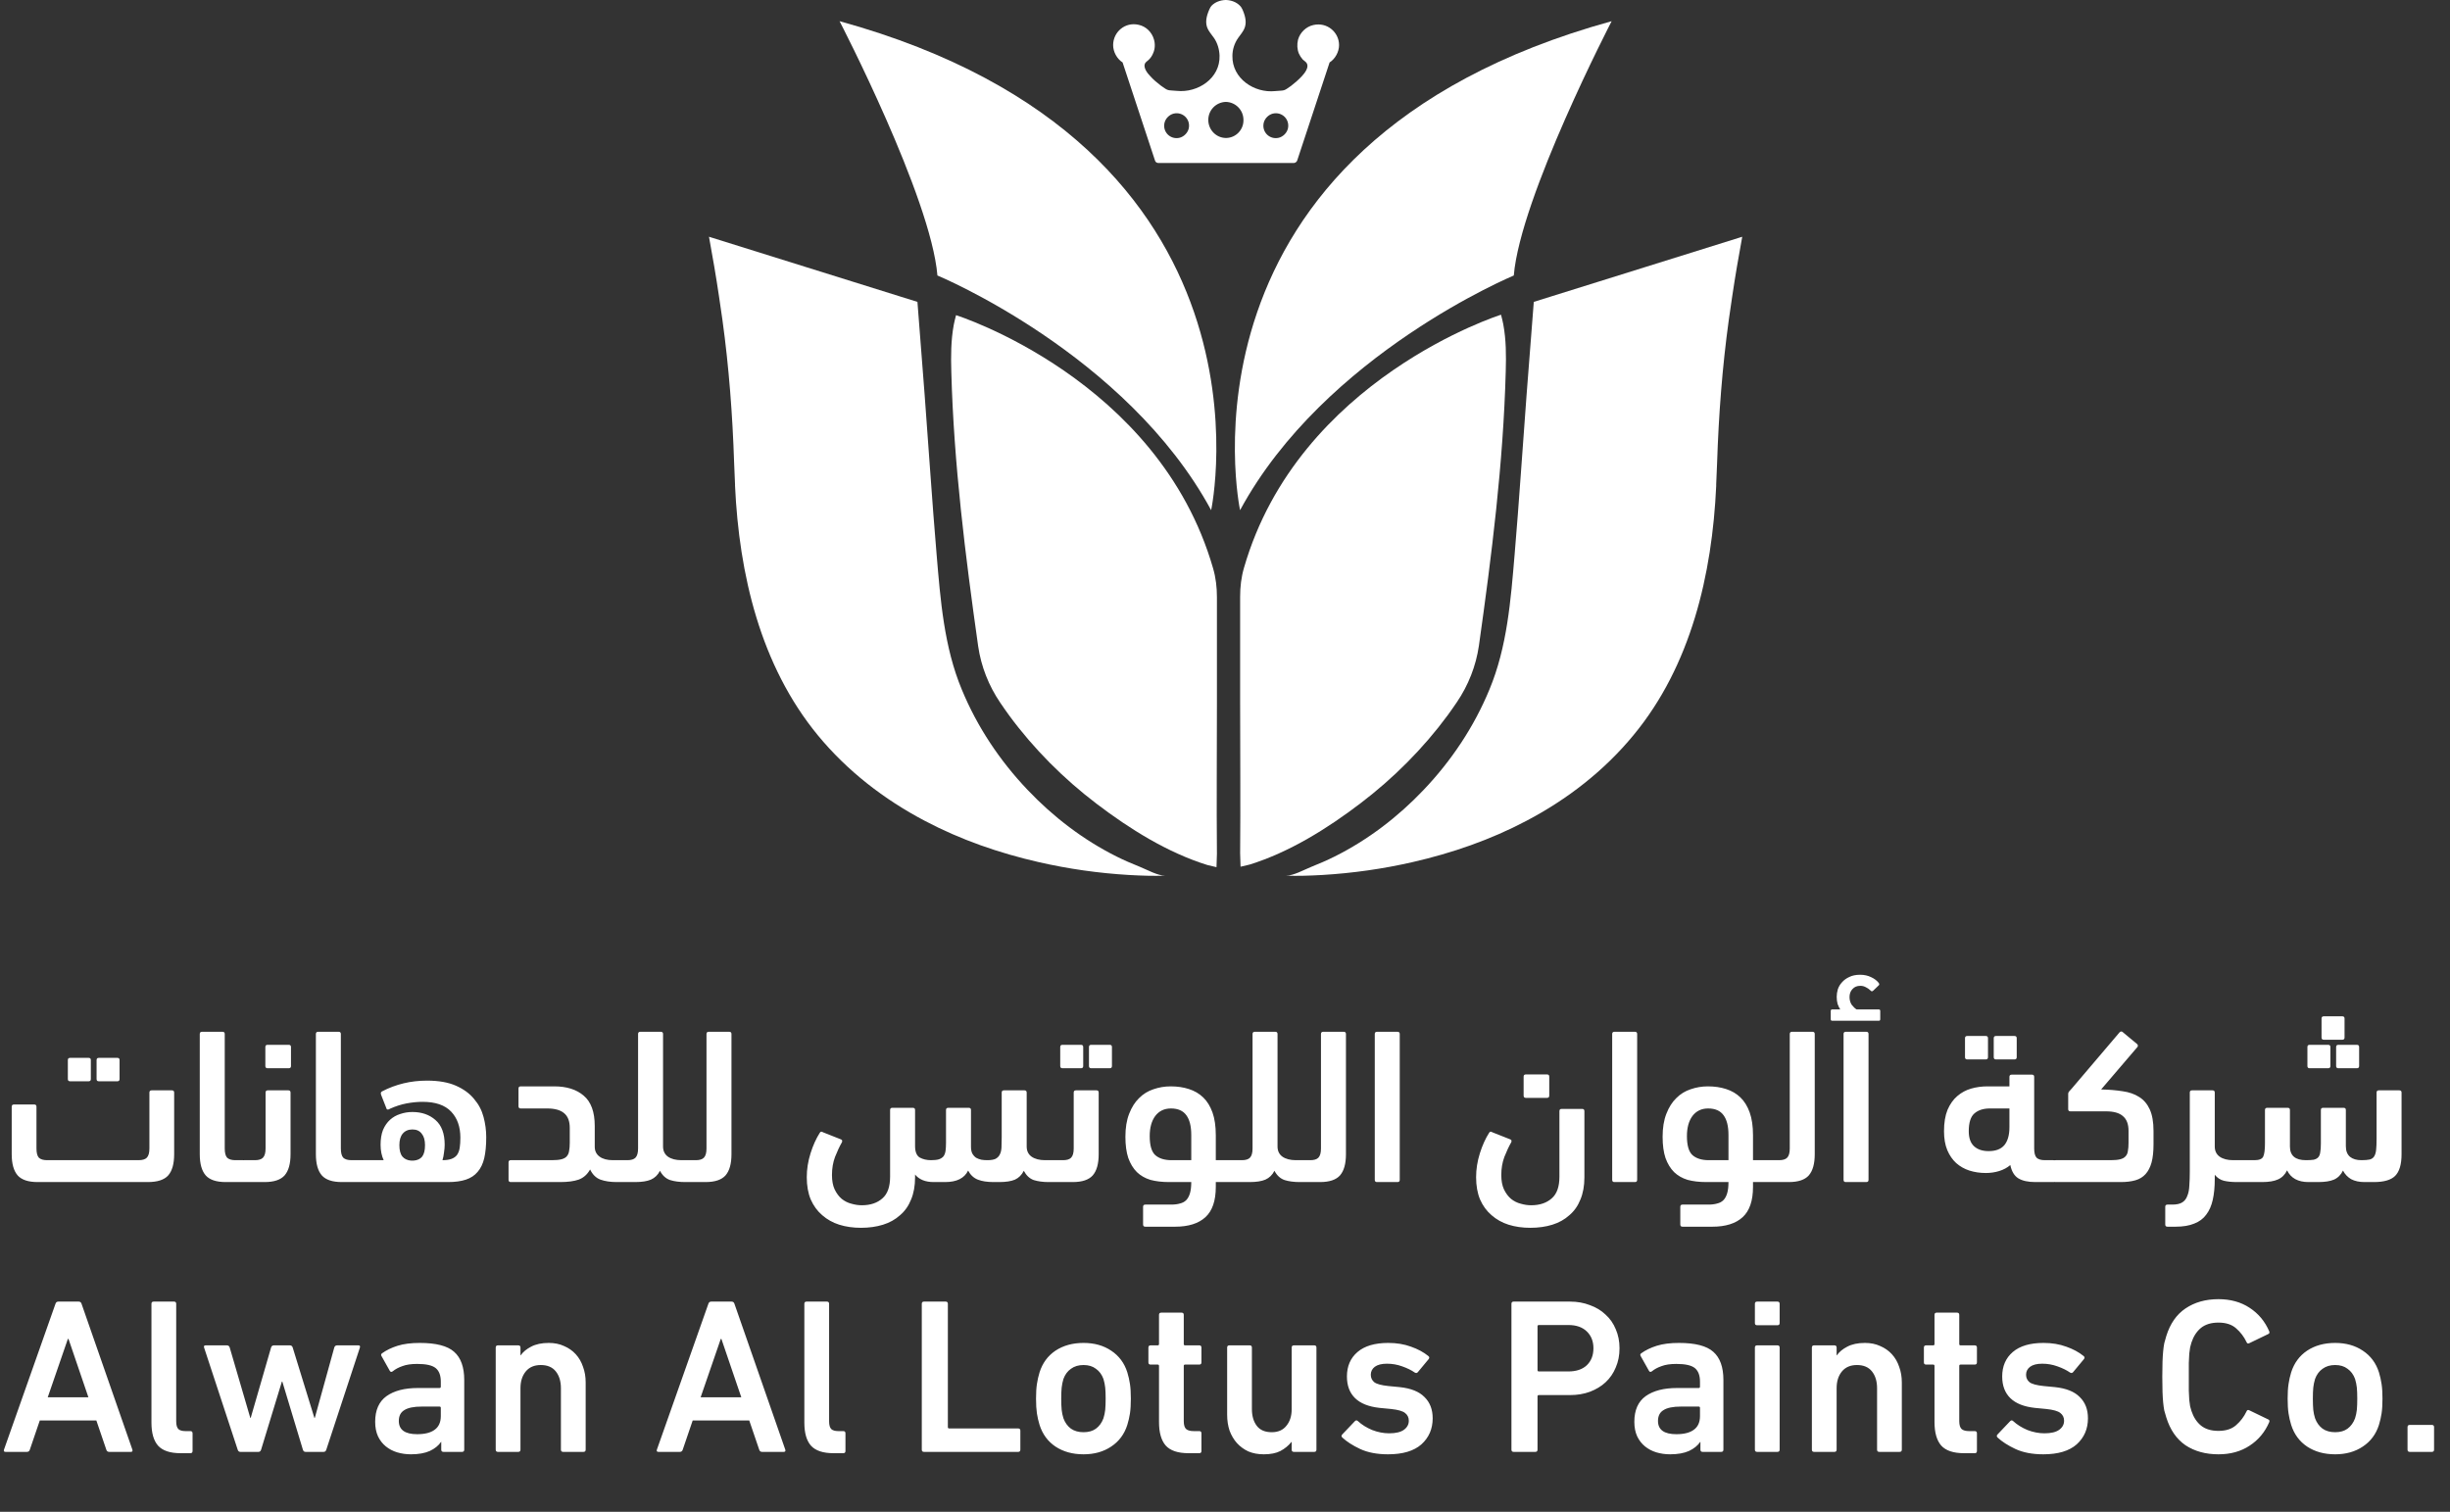
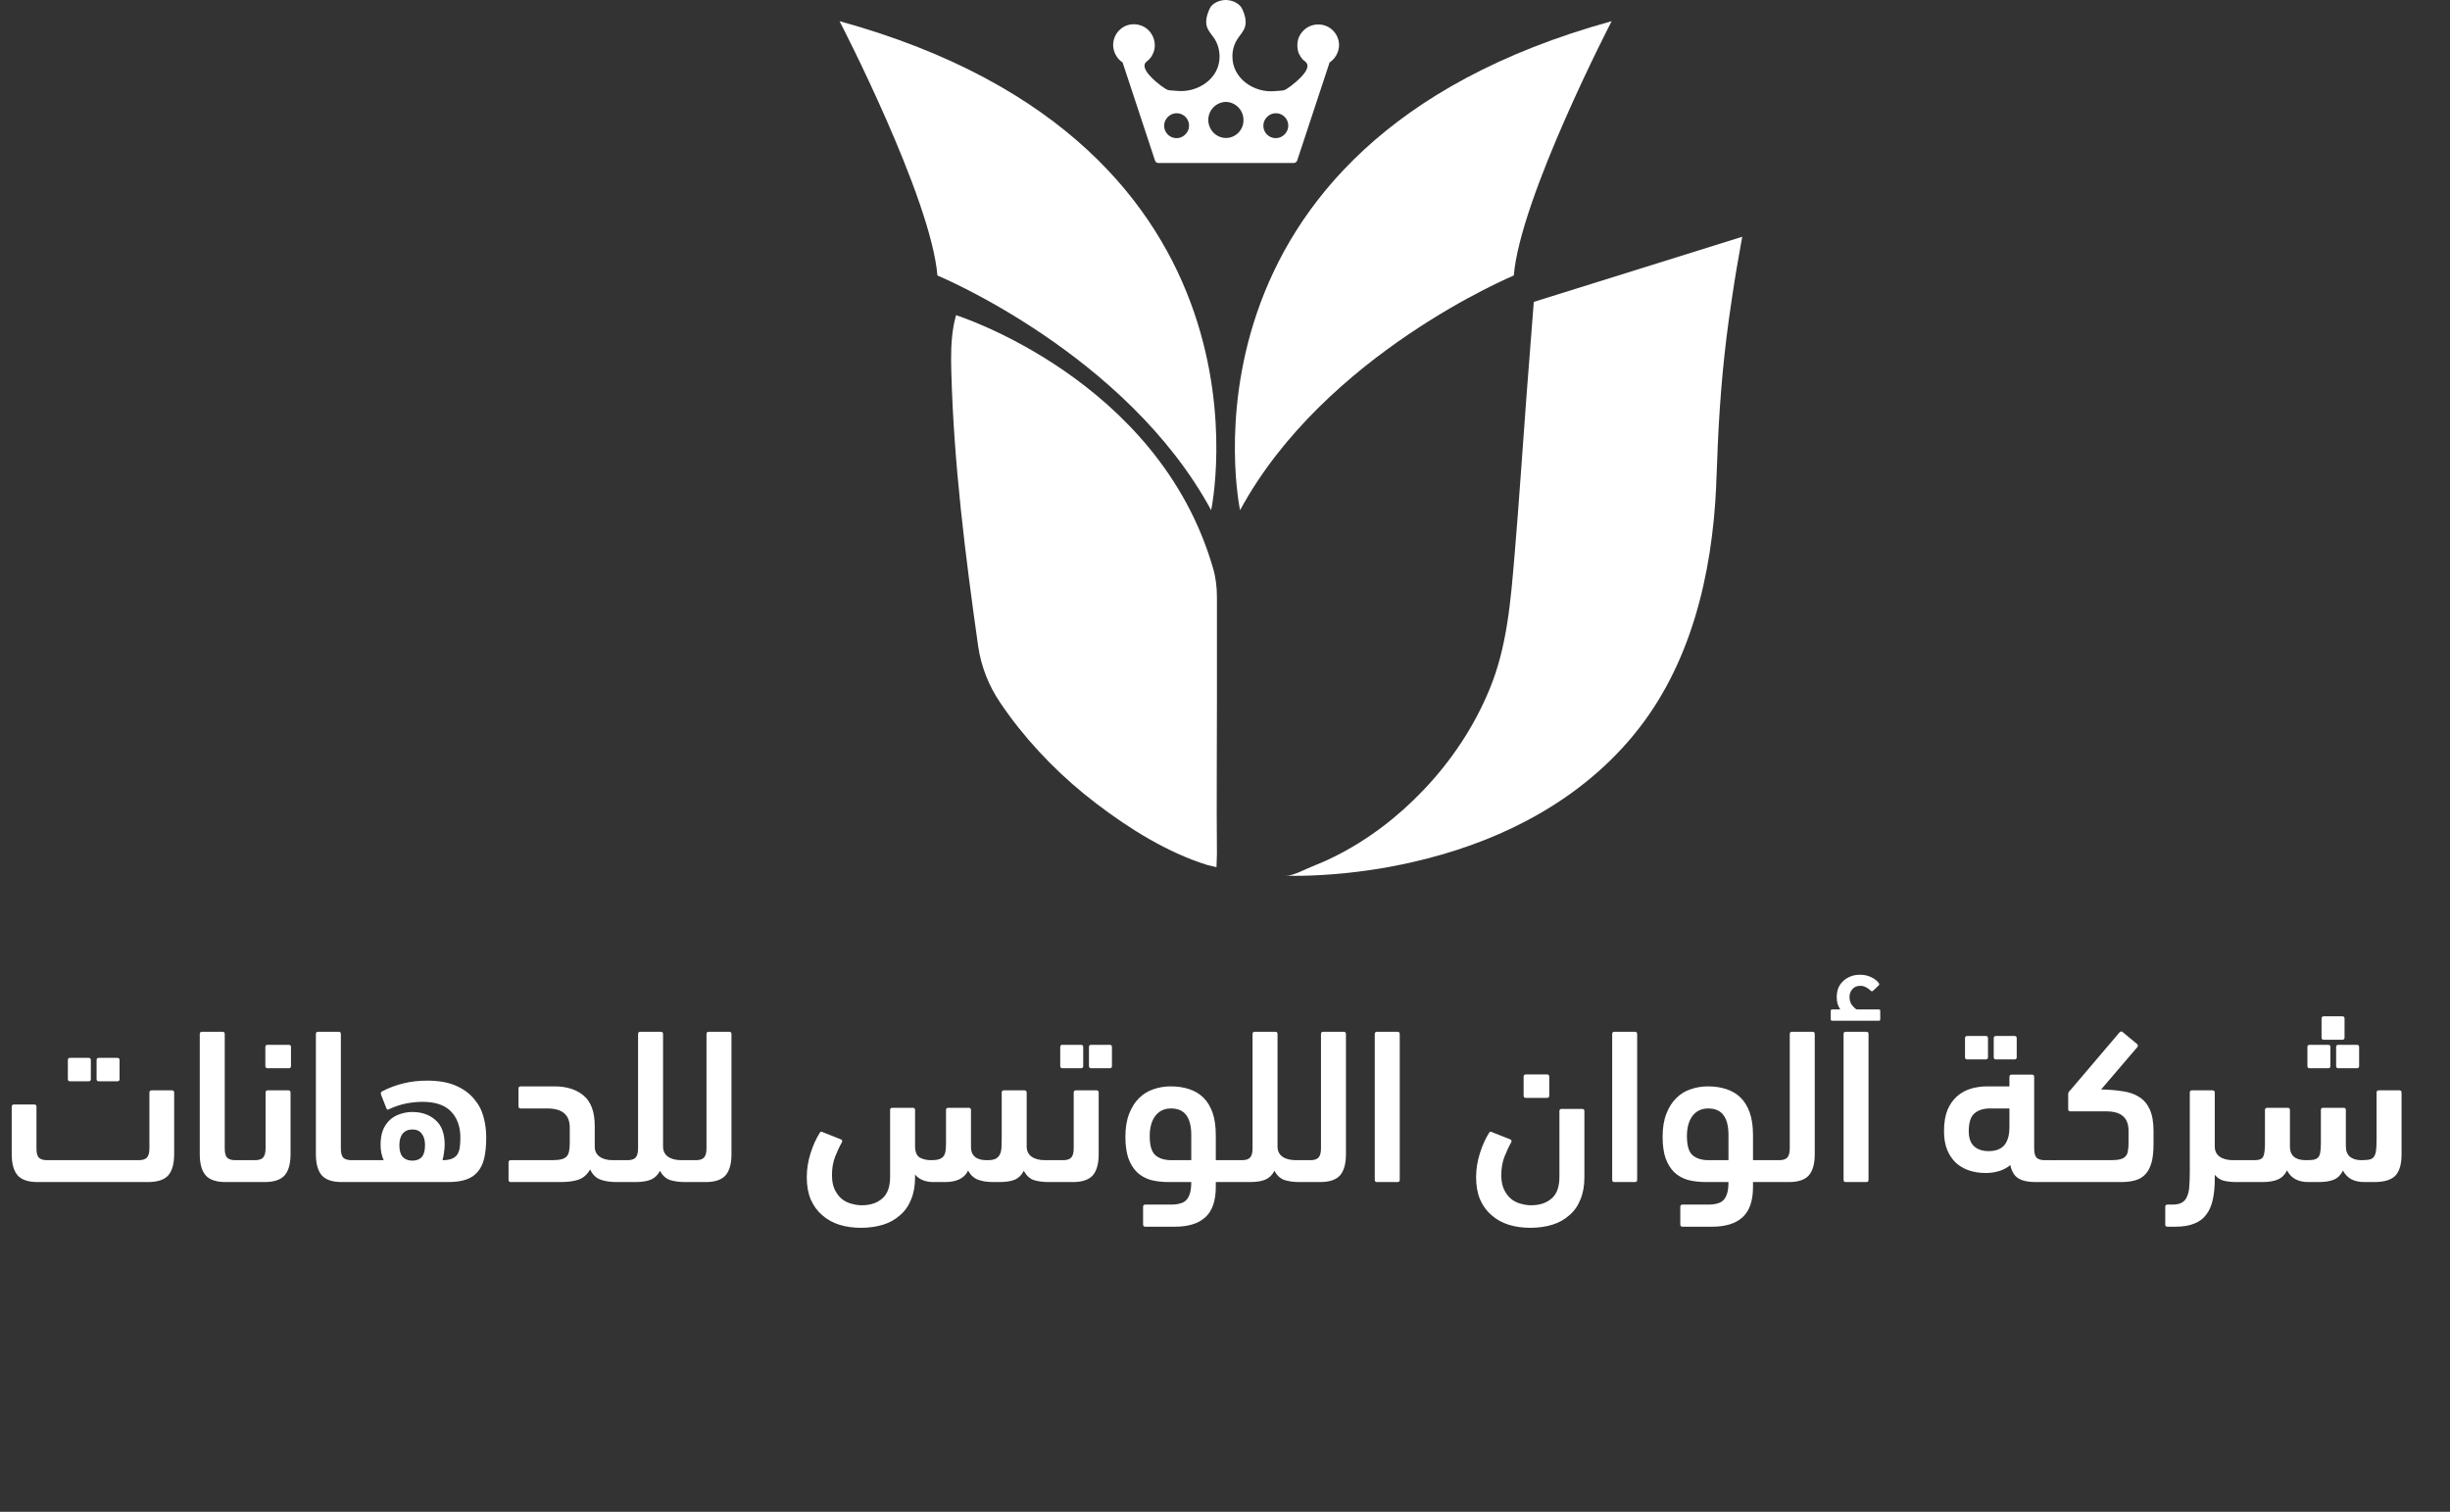
<svg xmlns="http://www.w3.org/2000/svg" width="1144" height="706" viewBox="0 0 1144 706" fill="none">
  <rect x="0" y="0" width="1144" height="706" fill="#333333" stroke="none" />
  <path d="M613.256 11.686C609.887 12.423 607.044 15.161 606.097 18.53C605.57 20.741 605.676 23.057 606.518 25.057C606.939 26.005 607.571 26.952 608.308 27.794C608.939 28.426 609.992 28.953 610.308 29.795C611.15 31.69 609.15 34.217 607.887 35.585C606.307 37.27 604.623 38.744 602.833 40.112C599.148 42.744 599.99 42.113 595.463 42.534C585.672 43.587 575.249 36.638 575.46 26.11C575.46 23.162 576.407 20.214 578.092 17.793C580.303 14.529 583.566 12.213 580.197 4.527C579.882 3.895 579.566 3.264 579.039 2.737C577.355 0.948 574.933 0.105 572.512 0H572.196C569.775 0.105 567.353 0.948 565.669 2.737C565.353 3.053 565.037 3.685 564.721 4.317C561.247 12.107 564.616 14.424 566.827 17.687C568.511 20.109 569.353 23.057 569.459 26.005C569.775 36.638 559.246 43.481 549.455 42.429C544.928 42.008 545.77 42.639 542.085 40.007C540.296 38.639 538.506 37.164 537.032 35.48C535.768 34.217 533.768 31.585 534.61 29.689C535.031 28.847 536.084 28.321 536.611 27.689C537.348 26.952 537.979 26.005 538.401 24.952C539.348 22.951 539.453 20.53 538.822 18.424C537.874 15.055 535.137 12.318 531.662 11.581C525.346 10.107 519.766 14.95 519.766 21.056C519.766 24.215 521.555 27.479 524.187 29.163L539.348 75.066C539.559 75.698 540.19 76.119 540.927 76.119H604.096C604.728 76.119 605.36 75.698 605.676 75.066L620.836 29.163C623.468 27.479 625.258 24.215 625.258 21.056C625.258 15.055 619.678 10.212 613.256 11.686ZM550.824 64.327C546.507 65.38 542.717 61.59 543.77 57.273C544.296 55.273 545.981 53.589 547.981 53.062C552.298 52.009 556.088 55.799 555.035 60.116C554.509 62.116 552.824 63.801 550.824 64.327ZM572.617 64.433H572.301C567.774 64.327 564.195 60.537 564.195 56.01C564.195 51.378 567.879 47.693 572.407 47.587C576.934 47.693 580.619 51.378 580.619 56.01C580.724 60.537 577.144 64.327 572.617 64.433ZM597.148 64.327C592.831 65.38 589.041 61.59 590.094 57.273C590.62 55.273 592.305 53.589 594.305 53.062C598.622 52.009 602.412 55.799 601.359 60.116C600.833 62.116 599.148 63.801 597.148 64.327Z" fill="white" />
  <path d="M579.039 238.247C579.039 238.247 542.506 67.796 752.543 9.891C752.543 9.891 709.904 92.116 706.851 128.649C706.956 128.649 618.625 165.181 579.039 238.247Z" fill="white" />
-   <path d="M580.856 265.194C606.334 176.758 700.878 146.963 700.878 146.963C701.299 148.437 701.615 149.911 701.93 151.385C703.299 158.754 703.299 166.019 703.088 173.494C701.93 216.449 696.561 259.088 690.56 301.517C689.191 310.992 685.612 320.046 680.242 327.942L680.241 327.945C678.873 329.944 677.504 331.944 676.031 333.944C664.555 349.525 650.658 363.422 635.287 375.109C619.81 386.9 602.123 397.955 583.488 403.745L579.266 404.739L579.066 398.481C579.277 374.898 579.066 351.42 579.066 327.837V278.565C579.066 274.038 579.593 269.511 580.856 265.194Z" fill="white" />
  <path d="M566.441 265.409C540.962 176.973 446.419 147.178 446.419 147.178C445.998 148.652 445.682 150.126 445.367 151.6C443.998 158.969 443.998 166.234 444.208 173.709C445.367 216.664 450.736 259.303 456.737 301.732C458.106 311.207 461.685 320.261 467.055 328.157L467.056 328.16C468.424 330.159 469.792 332.159 471.266 334.158C482.742 349.74 496.639 363.637 512.01 375.324C527.486 387.115 545.174 398.17 563.809 403.96L568.031 404.954L568.23 398.696C568.02 375.113 568.23 351.635 568.23 328.052V278.78C568.23 274.253 567.704 269.726 566.441 265.409Z" fill="white" />
  <path d="M801.358 226.146C801.463 222.777 801.674 219.408 801.779 216.145C802.516 193.72 804.201 171.4 807.254 149.291C807.78 145.711 808.307 142.131 808.833 138.447C810.202 129.182 811.781 120.022 813.466 110.863C813.466 110.863 813.466 110.547 813.571 110.547L716.185 140.973C715.027 155.502 713.974 169.926 712.816 184.455C710.921 209.301 709.342 234.148 707.236 258.889C705.446 280.156 703.762 302.16 695.445 322.058C688.285 339.43 677.652 355.327 664.702 368.909C652.805 381.437 638.803 392.176 623.221 399.967C619.642 401.757 615.957 403.336 612.272 404.81C609.113 406.073 603.849 409.021 600.375 408.916C606.06 409.126 611.745 408.916 617.431 408.6C631.644 407.758 645.752 405.757 659.543 402.599C677.968 398.388 695.971 392.176 712.711 383.332C731.767 373.33 749.033 359.96 762.72 343.325C789.567 310.898 799.463 268.259 801.358 226.989C801.358 226.568 801.358 226.357 801.358 226.146Z" fill="white" />
  <path d="M565.532 238.247C565.532 238.247 602.065 67.796 392.027 9.891C392.027 9.891 434.667 92.116 437.72 128.649C437.72 128.649 525.946 165.181 565.532 238.247Z" fill="white" />
-   <path d="M343.213 226.146C343.107 222.777 342.897 219.408 342.792 216.145C342.055 193.72 340.37 171.4 337.317 149.291C336.791 145.711 336.264 142.131 335.738 138.447C334.369 129.182 332.79 120.022 331.105 110.863C331.105 110.863 331.105 110.547 331 110.547L428.386 140.973C429.544 155.502 430.597 169.926 431.755 184.455C433.65 209.301 435.229 234.148 437.335 258.889C439.125 280.156 440.809 302.16 449.126 322.058C456.285 339.43 466.919 355.327 479.869 368.909C491.765 381.437 505.768 392.176 521.35 399.967C524.929 401.757 528.614 403.336 532.299 404.81C535.457 406.073 540.722 409.021 544.196 408.916C538.511 409.126 532.825 408.916 527.14 408.6C512.927 407.758 498.819 405.757 485.027 402.599C466.603 398.388 448.6 392.176 431.86 383.332C412.804 373.33 395.538 359.96 381.851 343.325C355.004 310.688 345.108 268.049 343.213 226.778C343.213 226.568 343.213 226.357 343.213 226.146Z" fill="white" />
  <path d="M64.706 541.783C66.495 541.783 67.768 541.405 68.525 540.648C69.35 539.822 69.763 538.378 69.763 536.314V510.204C69.763 509.516 70.107 509.172 70.795 509.172H80.29C80.978 509.172 81.322 509.516 81.322 510.204V538.997C81.322 543.469 80.393 546.771 78.535 548.904C76.678 550.968 73.513 552 69.041 552H17.544C13.21 552 10.114 550.968 8.256 548.904C6.398 546.771 5.47 543.469 5.47 538.997V516.809C5.47 516.121 5.814 515.777 6.502 515.777H15.996C16.684 515.777 17.028 516.121 17.028 516.809V536.314C17.028 538.378 17.406 539.822 18.163 540.648C18.989 541.405 20.262 541.783 21.982 541.783H64.706ZM46.13 504.941C45.442 504.941 45.098 504.597 45.098 503.909V495.034C45.098 494.346 45.442 494.002 46.13 494.002H54.799C55.487 494.002 55.831 494.346 55.831 495.034V503.909C55.831 504.597 55.487 504.941 54.799 504.941H46.13ZM32.714 504.941C32.026 504.941 31.682 504.597 31.682 503.909V495.034C31.682 494.346 32.026 494.002 32.714 494.002H41.383C42.071 494.002 42.415 494.346 42.415 495.034V503.909C42.415 504.597 42.071 504.941 41.383 504.941H32.714ZM93.279 482.856C93.279 482.168 93.623 481.824 94.311 481.824H103.909C104.597 481.824 104.941 482.168 104.941 482.856V536.314C104.941 538.378 105.319 539.822 106.076 540.648C106.901 541.405 108.174 541.783 109.894 541.783H113.506C114.882 541.783 115.914 542.196 116.602 543.022C117.29 543.778 117.634 545.12 117.634 547.046C117.634 549.179 117.29 550.555 116.602 551.174C115.983 551.725 114.951 552 113.506 552H105.354C101.019 552 97.923 550.968 96.066 548.904C94.208 546.771 93.279 543.469 93.279 538.997V482.856ZM124.935 498.852C124.247 498.852 123.903 498.508 123.903 497.82V488.945C123.903 488.257 124.247 487.913 124.935 487.913H134.842C135.53 487.913 135.874 488.257 135.874 488.945V497.82C135.874 498.508 135.53 498.852 134.842 498.852H124.935ZM113.996 552C112.62 552 111.588 551.759 110.9 551.278C110.212 550.796 109.868 549.833 109.868 548.388C109.868 546.668 110.212 545.154 110.9 543.847C111.519 542.471 112.551 541.783 113.996 541.783H119.052C120.772 541.783 122.011 541.405 122.768 540.648C123.593 539.822 124.006 538.378 124.006 536.314V510.204C124.006 509.516 124.35 509.172 125.038 509.172H134.636C135.324 509.172 135.668 509.516 135.668 510.204V538.997C135.668 543.469 134.739 546.771 132.881 548.904C131.024 550.968 127.928 552 123.593 552H113.996ZM147.499 482.856C147.499 482.168 147.843 481.824 148.531 481.824H158.129C158.817 481.824 159.161 482.168 159.161 482.856V536.314C159.161 538.378 159.539 539.822 160.296 540.648C161.122 541.405 162.395 541.783 164.115 541.783H167.727C169.103 541.783 170.135 542.196 170.823 543.022C171.511 543.778 171.855 545.12 171.855 547.046C171.855 549.179 171.511 550.555 170.823 551.174C170.203 551.725 169.171 552 167.727 552H159.574C155.239 552 152.143 550.968 150.286 548.904C148.428 546.771 147.499 543.469 147.499 538.997V482.856ZM167.7 552C166.324 552 165.292 551.622 164.604 550.865C163.916 550.039 163.572 548.732 163.572 546.943C163.572 544.948 163.916 543.606 164.604 542.918C165.223 542.162 166.255 541.783 167.7 541.783H179.155C178.192 539.719 177.71 537.311 177.71 534.559C177.71 531.876 178.089 529.571 178.846 527.645C179.671 525.718 180.772 524.136 182.148 522.898C183.524 521.659 185.106 520.765 186.895 520.214C188.684 519.595 190.576 519.286 192.571 519.286C196.906 519.286 200.483 520.524 203.304 523.001C206.194 525.478 207.638 529.33 207.638 534.559C207.638 535.66 207.535 536.864 207.329 538.171C207.191 539.478 206.95 540.682 206.606 541.783C208.326 541.783 209.737 541.577 210.838 541.164C211.938 540.751 212.798 540.132 213.418 539.306C214.037 538.412 214.45 537.311 214.656 536.004C214.862 534.628 214.966 533.046 214.966 531.257C214.966 526.166 213.521 522.106 210.631 519.079C207.742 516.052 203.304 514.538 197.318 514.538C194.979 514.538 192.502 514.779 189.888 515.261C187.342 515.742 184.762 516.568 182.148 517.738C181.735 518.013 181.391 518.15 181.116 518.15C180.772 518.15 180.566 518.013 180.497 517.738L178.02 511.442C177.882 511.03 177.814 510.72 177.814 510.514C177.814 510.17 177.986 509.894 178.33 509.688C184.797 506.317 191.814 504.631 199.382 504.631C204.818 504.631 209.324 505.422 212.902 507.005C216.479 508.587 219.3 510.651 221.364 513.197C223.497 515.674 224.976 518.494 225.802 521.659C226.627 524.755 227.04 527.886 227.04 531.05C227.04 534.903 226.73 538.171 226.111 540.854C225.492 543.469 224.46 545.602 223.015 547.253C221.639 548.904 219.816 550.108 217.546 550.865C215.275 551.622 212.523 552 209.29 552H167.7ZM192.571 527.438C190.645 527.438 189.131 528.092 188.03 529.399C186.998 530.638 186.482 532.426 186.482 534.766C186.482 537.174 186.964 538.962 187.927 540.132C188.89 541.233 190.232 541.852 191.952 541.99H193.087C194.876 541.852 196.218 541.233 197.112 540.132C198.006 538.962 198.454 537.174 198.454 534.766C198.454 532.426 197.938 530.638 196.906 529.399C195.942 528.092 194.498 527.438 192.571 527.438ZM243.137 517.634C242.449 517.634 242.105 517.29 242.105 516.602V508.346C242.105 507.658 242.449 507.314 243.137 507.314H258.823C264.602 507.314 269.178 508.759 272.549 511.649C275.989 514.538 277.709 519.251 277.709 525.787V535.488C277.709 537.483 278.466 539.031 279.979 540.132C281.493 541.233 283.557 541.783 286.171 541.783H287.926C289.302 541.783 290.334 542.162 291.022 542.918C291.71 543.675 292.054 544.948 292.054 546.737C292.054 548.732 291.71 550.108 291.022 550.865C290.402 551.622 289.37 552 287.926 552C285.036 552 282.525 551.622 280.392 550.865C278.328 550.108 276.711 548.526 275.542 546.118C274.234 548.457 272.446 550.039 270.175 550.865C267.974 551.622 265.118 552 261.61 552H238.493C237.805 552 237.461 551.656 237.461 550.968V542.815C237.461 542.127 237.805 541.783 238.493 541.783H257.688C259.546 541.783 261.025 541.646 262.126 541.37C263.226 541.095 264.052 540.648 264.602 540.029C265.222 539.341 265.6 538.481 265.738 537.449C265.944 536.417 266.047 535.144 266.047 533.63V526.716C266.047 523.551 265.153 521.246 263.364 519.802C261.644 518.357 259.03 517.634 255.521 517.634H243.137ZM292.989 541.783C294.709 541.783 295.947 541.405 296.704 540.648C297.53 539.822 297.942 538.378 297.942 536.314V482.856C297.942 482.168 298.286 481.824 298.974 481.824H308.572C309.26 481.824 309.604 482.168 309.604 482.856V535.385C309.604 537.449 310.361 539.031 311.874 540.132C313.457 541.233 315.555 541.783 318.17 541.783H319.924C321.3 541.783 322.332 542.162 323.02 542.918C323.708 543.675 324.052 544.948 324.052 546.737C324.052 548.732 323.708 550.108 323.02 550.865C322.401 551.622 321.369 552 319.924 552C317.241 552 314.902 551.69 312.906 551.071C310.911 550.383 309.329 548.938 308.159 546.737C307.196 548.663 305.786 550.039 303.928 550.865C302.139 551.622 299.697 552 296.601 552H287.932C286.556 552 285.524 551.69 284.836 551.071C284.148 550.383 283.804 548.938 283.804 546.737C283.804 544.879 284.148 543.606 284.836 542.918C285.455 542.162 286.487 541.783 287.932 541.783H292.989ZM319.88 552C318.504 552 317.472 551.69 316.784 551.071C316.096 550.383 315.752 549.042 315.752 547.046C315.752 545.12 316.096 543.778 316.784 543.022C317.403 542.196 318.435 541.783 319.88 541.783H324.937C326.657 541.783 327.895 541.405 328.652 540.648C329.477 539.822 329.89 538.378 329.89 536.314V482.856C329.89 482.168 330.234 481.824 330.922 481.824H340.52C341.208 481.824 341.552 482.168 341.552 482.856V538.997C341.552 543.469 340.623 546.771 338.765 548.904C336.908 550.968 333.812 552 329.477 552H319.88ZM376.714 549.73C376.714 546.014 377.299 542.299 378.468 538.584C379.638 534.869 381.083 531.67 382.803 528.986C383.147 528.367 383.663 528.298 384.351 528.78L392.71 532.082C393.054 532.22 393.226 532.426 393.226 532.702C393.295 532.908 393.26 533.149 393.123 533.424C392.022 535.35 390.955 537.621 389.923 540.235C388.96 542.781 388.479 545.602 388.479 548.698C388.479 551.381 388.891 553.617 389.717 555.406C390.611 557.263 391.712 558.742 393.019 559.843C394.395 560.944 395.909 561.701 397.56 562.114C399.211 562.595 400.828 562.836 402.411 562.836C406.401 562.836 409.6 561.77 412.008 559.637C414.416 557.573 415.62 554.202 415.62 549.523V518.357C415.62 517.669 415.964 517.325 416.652 517.325H426.25C426.938 517.325 427.282 517.669 427.282 518.357V535.178C427.282 537.862 428.004 539.65 429.449 540.545C430.963 541.37 432.717 541.783 434.712 541.783C436.295 541.783 437.533 541.646 438.427 541.37C439.391 541.026 440.113 540.545 440.595 539.926C441.076 539.238 441.386 538.378 441.523 537.346C441.661 536.314 441.73 535.041 441.73 533.527V518.357C441.73 517.669 442.074 517.325 442.762 517.325H452.359C453.047 517.325 453.391 517.669 453.391 518.357V535.488C453.391 536.795 453.598 537.862 454.011 538.687C454.492 539.513 455.077 540.166 455.765 540.648C456.522 541.061 457.347 541.37 458.242 541.577C459.136 541.714 460.065 541.783 461.028 541.783C462.679 541.783 463.952 541.577 464.847 541.164C465.741 540.682 466.395 540.029 466.807 539.203C467.289 538.309 467.564 537.208 467.633 535.901C467.702 534.525 467.736 532.908 467.736 531.05V510.204C467.736 509.516 468.08 509.172 468.768 509.172H478.366C479.054 509.172 479.398 509.516 479.398 510.204V535.385C479.398 537.449 480.155 539.031 481.668 540.132C483.251 541.233 485.349 541.783 487.963 541.783H489.615C490.991 541.783 492.023 542.162 492.711 542.918C493.399 543.675 493.743 544.948 493.743 546.737C493.743 548.732 493.399 550.108 492.711 550.865C492.091 551.622 491.059 552 489.615 552C487 552 484.695 551.69 482.7 551.071C480.774 550.383 479.226 548.938 478.056 546.737C477.093 548.663 475.717 550.039 473.928 550.865C472.139 551.622 469.697 552 466.601 552H463.918C460.959 552 458.517 551.622 456.591 550.865C454.664 550.108 453.151 548.698 452.05 546.634C450.33 550.211 446.752 552 441.317 552H435.951C432.098 552 429.208 550.83 427.282 548.491V549.833C427.282 553.754 426.663 557.194 425.424 560.153C424.255 563.111 422.535 565.554 420.264 567.48C418.063 569.475 415.414 570.954 412.318 571.918C409.222 572.881 405.782 573.362 401.998 573.362C398.351 573.362 394.98 572.881 391.884 571.918C388.857 570.954 386.208 569.475 383.938 567.48C381.667 565.554 379.879 563.111 378.571 560.153C377.333 557.194 376.714 553.72 376.714 549.73ZM509.511 498.852C508.823 498.852 508.479 498.508 508.479 497.82V488.945C508.479 488.257 508.823 487.913 509.511 487.913H518.179C518.867 487.913 519.211 488.257 519.211 488.945V497.82C519.211 498.508 518.867 498.852 518.179 498.852H509.511ZM496.095 498.852C495.407 498.852 495.063 498.508 495.063 497.82V488.945C495.063 488.257 495.407 487.913 496.095 487.913H504.763C505.451 487.913 505.795 488.257 505.795 488.945V497.82C505.795 498.508 505.451 498.852 504.763 498.852H496.095ZM489.696 552C488.32 552 487.288 551.69 486.6 551.071C485.912 550.383 485.568 549.11 485.568 547.253C485.568 545.258 485.912 543.847 486.6 543.022C487.219 542.196 488.251 541.783 489.696 541.783H496.404C498.124 541.783 499.363 541.405 500.119 540.648C500.945 539.822 501.358 538.378 501.358 536.314V510.204C501.358 509.516 501.702 509.172 502.39 509.172H511.987C512.675 509.172 513.019 509.516 513.019 510.204V538.997C513.019 543.469 512.091 546.771 510.233 548.904C508.375 550.968 505.279 552 500.945 552H489.696ZM534.782 572.846C534.094 572.846 533.75 572.502 533.75 571.814V563.558C533.75 562.87 534.094 562.526 534.782 562.526H546.856C548.438 562.526 549.814 562.354 550.984 562.01C552.154 561.735 553.117 561.219 553.874 560.462C554.63 559.706 555.215 558.639 555.628 557.263C556.041 555.887 556.247 554.133 556.247 552H545.824C542.59 552 539.701 551.656 537.155 550.968C534.678 550.211 532.58 549.007 530.86 547.356C529.14 545.636 527.798 543.434 526.835 540.751C525.941 538.068 525.494 534.766 525.494 530.844C525.494 526.647 526.078 523.07 527.248 520.111C528.418 517.084 529.966 514.642 531.892 512.784C533.818 510.858 536.054 509.482 538.6 508.656C541.146 507.762 543.829 507.314 546.65 507.314C549.746 507.314 552.566 507.727 555.112 508.553C557.726 509.378 559.962 510.686 561.82 512.474C563.678 514.263 565.122 516.602 566.154 519.492C567.186 522.382 567.702 525.925 567.702 530.122V541.783H574.823C576.199 541.783 577.231 542.162 577.919 542.918C578.607 543.675 578.951 544.948 578.951 546.737C578.951 548.938 578.607 550.383 577.919 551.071C577.3 551.69 576.268 552 574.823 552H567.702V554.27C567.702 560.738 566.086 565.45 562.852 568.409C559.618 571.367 554.906 572.846 548.714 572.846H534.782ZM546.753 517.634C543.657 517.634 541.214 518.804 539.426 521.143C537.706 523.482 536.846 526.613 536.846 530.534C536.846 534.869 537.706 537.827 539.426 539.41C541.214 540.992 543.76 541.783 547.062 541.783H556.247V530.018C556.247 525.959 555.49 522.898 553.977 520.834C552.463 518.701 550.055 517.634 546.753 517.634ZM579.913 541.783C581.633 541.783 582.872 541.405 583.628 540.648C584.454 539.822 584.867 538.378 584.867 536.314V482.856C584.867 482.168 585.211 481.824 585.899 481.824H595.496C596.184 481.824 596.528 482.168 596.528 482.856V535.385C596.528 537.449 597.285 539.031 598.799 540.132C600.381 541.233 602.48 541.783 605.094 541.783H606.848C608.224 541.783 609.256 542.162 609.944 542.918C610.632 543.675 610.976 544.948 610.976 546.737C610.976 548.732 610.632 550.108 609.944 550.865C609.325 551.622 608.293 552 606.848 552C604.165 552 601.826 551.69 599.831 551.071C597.836 550.383 596.253 548.938 595.084 546.737C594.12 548.663 592.71 550.039 590.852 550.865C589.064 551.622 586.621 552 583.525 552H574.856C573.48 552 572.448 551.69 571.76 551.071C571.072 550.383 570.728 548.938 570.728 546.737C570.728 544.879 571.072 543.606 571.76 542.918C572.38 542.162 573.412 541.783 574.856 541.783H579.913ZM606.804 552C605.428 552 604.396 551.69 603.708 551.071C603.02 550.383 602.676 549.042 602.676 547.046C602.676 545.12 603.02 543.778 603.708 543.022C604.327 542.196 605.359 541.783 606.804 541.783H611.861C613.581 541.783 614.819 541.405 615.576 540.648C616.402 539.822 616.814 538.378 616.814 536.314V482.856C616.814 482.168 617.158 481.824 617.846 481.824H627.444C628.132 481.824 628.476 482.168 628.476 482.856V538.997C628.476 543.469 627.547 546.771 625.69 548.904C623.832 550.968 620.736 552 616.402 552H606.804ZM653.594 550.968C653.594 551.656 653.25 552 652.562 552H642.964C642.276 552 641.932 551.656 641.932 550.968V482.856C641.932 482.168 642.276 481.824 642.964 481.824H652.562C653.25 481.824 653.594 482.168 653.594 482.856V550.968ZM712.469 512.681C711.781 512.681 711.437 512.337 711.437 511.649V502.774C711.437 502.086 711.781 501.742 712.469 501.742H722.376C723.064 501.742 723.408 502.086 723.408 502.774V511.649C723.408 512.337 723.064 512.681 722.376 512.681H712.469ZM695.337 528.986C695.681 528.367 696.197 528.298 696.885 528.78L705.245 532.082C705.589 532.22 705.761 532.426 705.761 532.702C705.829 532.908 705.795 533.149 705.657 533.424C704.557 535.35 703.49 537.621 702.458 540.235C701.495 542.781 701.013 545.602 701.013 548.698C701.013 551.381 701.426 553.617 702.252 555.406C703.146 557.263 704.247 558.742 705.554 559.843C706.93 560.944 708.444 561.701 710.095 562.114C711.746 562.595 713.363 562.836 714.945 562.836C718.936 562.836 722.135 561.77 724.543 559.637C726.951 557.573 728.155 554.202 728.155 549.523V518.873C728.155 518.185 728.499 517.841 729.187 517.841H738.785C739.473 517.841 739.817 518.185 739.817 518.873V549.833C739.817 553.754 739.197 557.194 737.959 560.153C736.789 563.111 735.069 565.554 732.799 567.48C730.597 569.475 727.949 570.954 724.853 571.918C721.757 572.881 718.317 573.362 714.533 573.362C710.886 573.362 707.515 572.881 704.419 571.918C701.392 570.954 698.743 569.475 696.473 567.48C694.202 565.554 692.413 563.111 691.106 560.153C689.868 557.194 689.249 553.72 689.249 549.73C689.249 546.014 689.833 542.299 691.003 538.584C692.173 534.869 693.617 531.67 695.337 528.986ZM764.453 550.968C764.453 551.656 764.109 552 763.421 552H753.824C753.136 552 752.792 551.656 752.792 550.968V482.856C752.792 482.168 753.136 481.824 753.824 481.824H763.421C764.109 481.824 764.453 482.168 764.453 482.856V550.968ZM785.626 572.846C784.938 572.846 784.594 572.502 784.594 571.814V563.558C784.594 562.87 784.938 562.526 785.626 562.526H797.701C799.283 562.526 800.659 562.354 801.829 562.01C802.998 561.735 803.961 561.219 804.718 560.462C805.475 559.706 806.06 558.639 806.473 557.263C806.885 555.887 807.092 554.133 807.092 552H796.669C793.435 552 790.545 551.656 788 550.968C785.523 550.211 783.425 549.007 781.705 547.356C779.985 545.636 778.643 543.434 777.68 540.751C776.785 538.068 776.338 534.766 776.338 530.844C776.338 526.647 776.923 523.07 778.093 520.111C779.262 517.084 780.81 514.642 782.737 512.784C784.663 510.858 786.899 509.482 789.445 508.656C791.99 507.762 794.673 507.314 797.494 507.314C800.59 507.314 803.411 507.727 805.957 508.553C808.571 509.378 810.807 510.686 812.665 512.474C814.522 514.263 815.967 516.602 816.999 519.492C818.031 522.382 818.547 525.925 818.547 530.122V541.783H825.668C827.044 541.783 828.076 542.162 828.764 542.918C829.452 543.675 829.796 544.948 829.796 546.737C829.796 548.938 829.452 550.383 828.764 551.071C828.145 551.69 827.113 552 825.668 552H818.547V554.27C818.547 560.738 816.93 565.45 813.697 568.409C810.463 571.367 805.75 572.846 799.558 572.846H785.626ZM797.597 517.634C794.501 517.634 792.059 518.804 790.27 521.143C788.55 523.482 787.69 526.613 787.69 530.534C787.69 534.869 788.55 537.827 790.27 539.41C792.059 540.992 794.605 541.783 797.907 541.783H807.092V530.018C807.092 525.959 806.335 522.898 804.821 520.834C803.308 518.701 800.9 517.634 797.597 517.634ZM825.701 552C824.325 552 823.293 551.69 822.605 551.071C821.917 550.383 821.573 549.042 821.573 547.046C821.573 545.12 821.917 543.778 822.605 543.022C823.224 542.196 824.256 541.783 825.701 541.783H830.758C832.478 541.783 833.716 541.405 834.473 540.648C835.298 539.822 835.711 538.378 835.711 536.314V482.856C835.711 482.168 836.055 481.824 836.743 481.824H846.341C847.029 481.824 847.373 482.168 847.373 482.856V538.997C847.373 543.469 846.444 546.771 844.586 548.904C842.729 550.968 839.633 552 835.298 552H825.701ZM872.491 550.968C872.491 551.656 872.147 552 871.459 552H861.861C861.173 552 860.829 551.656 860.829 550.968V482.856C860.829 482.168 861.173 481.824 861.861 481.824H871.459C872.147 481.824 872.491 482.168 872.491 482.856V550.968ZM859.281 471.401C858.8 470.644 858.387 469.784 858.043 468.821C857.768 467.789 857.63 466.688 857.63 465.518C857.63 464.349 857.802 463.179 858.146 462.01C858.559 460.771 859.212 459.67 860.107 458.707C861.001 457.675 862.136 456.85 863.512 456.23C864.888 455.542 866.574 455.198 868.569 455.198C870.496 455.198 872.216 455.577 873.729 456.334C875.243 457.022 876.447 457.95 877.341 459.12C877.548 459.533 877.548 459.842 877.341 460.049L874.658 462.629C874.245 462.973 873.901 463.007 873.626 462.732C872.938 462.044 872.181 461.494 871.356 461.081C870.53 460.599 869.636 460.358 868.672 460.358C867.09 460.358 865.852 460.874 864.957 461.906C864.063 462.87 863.616 464.108 863.616 465.622C863.616 466.998 863.96 468.202 864.648 469.234C865.404 470.197 866.161 470.919 866.918 471.401H877.341C877.754 471.401 877.96 471.642 877.96 472.123V475.942C877.96 476.423 877.754 476.664 877.341 476.664H855.463C855.05 476.664 854.844 476.423 854.844 475.942V472.123C854.844 471.642 855.05 471.401 855.463 471.401H859.281ZM931.985 494.724C931.297 494.724 930.953 494.38 930.953 493.692V484.817C930.953 484.129 931.297 483.785 931.985 483.785H940.654C941.342 483.785 941.686 484.129 941.686 484.817V493.692C941.686 494.38 941.342 494.724 940.654 494.724H931.985ZM918.569 494.724C917.881 494.724 917.537 494.38 917.537 493.692V484.817C917.537 484.129 917.881 483.785 918.569 483.785H927.238C927.926 483.785 928.27 484.129 928.27 484.817V493.692C928.27 494.38 927.926 494.724 927.238 494.724H918.569ZM938.28 507.314V502.877C938.28 502.189 938.624 501.845 939.312 501.845H948.806C949.494 501.845 949.838 502.189 949.838 502.877V536.314C949.838 538.378 950.217 539.822 950.974 540.648C951.799 541.405 953.072 541.783 954.792 541.783H958.714C961.466 541.783 962.842 543.503 962.842 546.943C962.842 549.007 962.498 550.383 961.81 551.071C961.19 551.69 960.158 552 958.714 552H950.354C946.983 552 944.334 551.415 942.408 550.246C940.55 549.076 939.312 547.012 938.693 544.054C937.248 545.292 935.528 546.221 933.533 546.84C931.538 547.459 929.439 547.769 927.238 547.769C924.554 547.769 922.009 547.39 919.601 546.634C917.262 545.877 915.198 544.707 913.409 543.125C911.689 541.542 910.313 539.547 909.281 537.139C908.249 534.662 907.733 531.704 907.733 528.264C907.733 524.274 908.283 520.937 909.384 518.254C910.554 515.57 912.067 513.438 913.925 511.855C915.851 510.204 918.018 509.034 920.426 508.346C922.834 507.658 925.346 507.314 927.96 507.314H938.28ZM928.579 537.552C931.882 537.552 934.324 536.623 935.906 534.766C937.489 532.839 938.28 530.053 938.28 526.406V517.634H929.095C926.137 517.634 923.763 518.391 921.974 519.905C920.186 521.418 919.291 524.205 919.291 528.264C919.291 531.429 920.117 533.768 921.768 535.282C923.419 536.795 925.69 537.552 928.579 537.552ZM981.097 508.759C984.744 508.828 988.081 509.103 991.108 509.585C994.135 509.998 996.715 510.892 998.848 512.268C1000.98 513.575 1002.63 515.502 1003.8 518.047C1004.97 520.593 1005.56 523.964 1005.56 528.161V534.353C1005.56 537.793 1005.25 540.648 1004.63 542.918C1004.01 545.12 1003.08 546.909 1001.84 548.285C1000.6 549.661 999.02 550.624 997.093 551.174C995.167 551.725 992.897 552 990.282 552H959.941C958.565 552 957.533 551.622 956.845 550.865C956.157 550.039 955.813 548.629 955.813 546.634C955.813 544.638 956.157 543.331 956.845 542.712C957.465 542.093 958.497 541.783 959.941 541.783H985.535C987.393 541.783 988.872 541.646 989.973 541.37C991.073 541.095 991.899 540.648 992.449 540.029C993.069 539.41 993.447 538.584 993.585 537.552C993.791 536.52 993.894 535.213 993.894 533.63V528.058C993.894 524.962 993.034 522.691 991.314 521.246C989.663 519.733 987.014 518.976 983.368 518.976H966.753C966.065 518.976 965.721 518.632 965.721 517.944V510.823C965.721 510.342 965.927 509.894 966.34 509.482C966.753 509.069 967.097 508.69 967.372 508.346L989.663 482.134C990.076 481.652 990.523 481.549 991.005 481.824L997.713 487.397C998.263 487.81 998.401 488.291 998.125 488.842L981.097 508.759ZM1022.5 510.204C1022.5 509.516 1022.84 509.172 1023.53 509.172H1033.12C1033.81 509.172 1034.16 509.516 1034.16 510.204V535.385C1034.16 537.449 1034.91 539.031 1036.43 540.132C1038.01 541.233 1040.11 541.783 1042.72 541.783H1044.48C1045.85 541.783 1046.88 542.162 1047.57 542.918C1048.26 543.675 1048.6 544.948 1048.6 546.737C1048.6 548.732 1048.26 550.108 1047.57 550.865C1046.95 551.622 1045.92 552 1044.48 552C1042.14 552 1040.11 551.794 1038.39 551.381C1036.74 550.968 1035.33 550.039 1034.16 548.594V550.555C1034.16 554.27 1033.85 557.504 1033.23 560.256C1032.61 563.077 1031.58 565.416 1030.13 567.274C1028.76 569.131 1026.9 570.507 1024.56 571.402C1022.22 572.365 1019.33 572.846 1015.89 572.846H1012.07C1011.38 572.846 1011.04 572.502 1011.04 571.814V563.558C1011.04 562.87 1011.38 562.526 1012.07 562.526H1014.34C1016.34 562.526 1017.89 562.182 1018.99 561.494C1020.09 560.806 1020.88 559.774 1021.36 558.398C1021.91 557.091 1022.22 555.474 1022.29 553.548C1022.43 551.69 1022.5 549.523 1022.5 547.046V510.204ZM1069.26 535.385C1069.26 539.65 1071.74 541.783 1076.7 541.783C1078.21 541.783 1079.41 541.714 1080.31 541.577C1081.2 541.37 1081.89 541.026 1082.37 540.545C1082.92 539.994 1083.27 539.203 1083.4 538.171C1083.61 537.139 1083.71 535.729 1083.71 533.94V518.357C1083.71 517.669 1084.06 517.325 1084.74 517.325H1094.34C1095.03 517.325 1095.37 517.669 1095.37 518.357V535.282C1095.37 537.483 1096.03 539.134 1097.34 540.235C1098.64 541.267 1100.4 541.783 1102.6 541.783C1104.25 541.783 1105.56 541.68 1106.52 541.474C1107.48 541.198 1108.17 540.717 1108.58 540.029C1109.07 539.272 1109.38 538.24 1109.51 536.933C1109.65 535.626 1109.72 533.871 1109.72 531.67V510.204C1109.72 509.516 1110.06 509.172 1110.75 509.172H1120.35C1121.04 509.172 1121.38 509.516 1121.38 510.204V538.997C1121.38 543.744 1120.38 547.115 1118.39 549.11C1116.46 551.037 1113.16 552 1108.48 552H1104.04C1101.64 552 1099.57 551.553 1097.85 550.658C1096.2 549.695 1094.93 548.354 1094.03 546.634C1093.07 548.629 1091.66 550.039 1089.8 550.865C1088.01 551.622 1085.57 552 1082.47 552H1077.93C1073.05 552 1069.71 550.177 1067.92 546.53C1066.96 548.526 1065.55 549.936 1063.69 550.762C1061.9 551.587 1059.43 552 1056.26 552H1044.5C1043.12 552 1042.09 551.69 1041.4 551.071C1040.71 550.383 1040.37 549.145 1040.37 547.356C1040.37 545.292 1040.71 543.847 1041.4 543.022C1042.02 542.196 1043.05 541.783 1044.5 541.783H1052.75C1054.89 541.783 1056.23 541.233 1056.78 540.132C1057.33 538.962 1057.6 536.898 1057.6 533.94V518.357C1057.6 517.669 1057.95 517.325 1058.64 517.325H1068.23C1068.92 517.325 1069.26 517.669 1069.26 518.357V535.385ZM1091.87 498.852C1091.18 498.852 1090.83 498.508 1090.83 497.82V488.945C1090.83 488.257 1091.18 487.913 1091.87 487.913H1100.53C1101.22 487.913 1101.57 488.257 1101.57 488.945V497.82C1101.57 498.508 1101.22 498.852 1100.53 498.852H1091.87ZM1078.45 498.852C1077.76 498.852 1077.42 498.508 1077.42 497.82V488.945C1077.42 488.257 1077.76 487.913 1078.45 487.913H1087.12C1087.81 487.913 1088.15 488.257 1088.15 488.945V497.82C1088.15 498.508 1087.81 498.852 1087.12 498.852H1078.45ZM1085.05 485.539C1084.37 485.539 1084.02 485.195 1084.02 484.507V475.632C1084.02 474.944 1084.37 474.6 1085.05 474.6H1093.72C1094.41 474.6 1094.76 474.944 1094.76 475.632V484.507C1094.76 485.195 1094.41 485.539 1093.72 485.539H1085.05Z" fill="white" />
-   <path d="M25.903 608.856C26.11 608.168 26.557 607.824 27.245 607.824H36.739C37.427 607.824 37.874 608.168 38.081 608.856L61.817 676.968C62.023 677.656 61.782 678 61.094 678H50.981C50.293 678 49.846 677.656 49.639 676.968L44.995 663.346H18.576L13.932 676.968C13.726 677.656 13.278 678 12.59 678H2.58C1.892 678 1.651 677.656 1.858 676.968L25.903 608.856ZM41.28 652.51L31.992 625.265H31.682L22.291 652.51H41.28ZM84.341 678.619C79.456 678.619 75.947 677.45 73.815 675.11C71.751 672.771 70.719 669.194 70.719 664.378V608.856C70.719 608.168 71.063 607.824 71.751 607.824H81.245C81.933 607.824 82.277 608.168 82.277 608.856V663.758C82.277 665.478 82.621 666.682 83.309 667.37C83.997 667.99 85.098 668.299 86.611 668.299H88.882C89.57 668.299 89.914 668.643 89.914 669.331V677.587C89.914 678.275 89.57 678.619 88.882 678.619H84.341ZM142.665 678C142.046 678 141.633 677.656 141.427 676.968L131.829 645.182H131.623L121.922 676.968C121.716 677.656 121.303 678 120.684 678H112.221C111.602 678 111.189 677.656 110.983 676.968L95.296 629.29C95.09 628.602 95.331 628.258 96.019 628.258H105.926C106.614 628.258 107.061 628.602 107.268 629.29L116.865 662.107H117.072L126.566 629.29C126.772 628.602 127.22 628.258 127.908 628.258H135.338C136.026 628.258 136.473 628.602 136.68 629.29L146.793 662.107H147L156.081 629.29C156.288 628.602 156.735 628.258 157.423 628.258H167.33C168.018 628.258 168.259 628.602 168.052 629.29L152.366 676.968C152.16 677.656 151.747 678 151.128 678H142.665ZM207.069 678C206.381 678 206.037 677.656 206.037 676.968V673.356H205.934C204.764 675.076 203.01 676.486 200.671 677.587C198.332 678.619 195.408 679.135 191.899 679.135C189.628 679.135 187.461 678.826 185.397 678.206C183.402 677.587 181.648 676.658 180.134 675.42C178.62 674.182 177.416 672.634 176.522 670.776C175.628 668.85 175.18 666.579 175.18 663.965C175.18 658.53 176.935 654.539 180.444 651.994C184.021 649.448 188.906 648.175 195.098 648.175H205.212C205.624 648.175 205.831 647.969 205.831 647.556V645.182C205.831 642.293 205.04 640.194 203.457 638.887C201.875 637.58 198.985 636.926 194.788 636.926C191.968 636.926 189.663 637.27 187.874 637.958C186.085 638.578 184.606 639.369 183.436 640.332C182.817 640.814 182.336 640.745 181.992 640.126L178.173 633.314C177.829 632.764 177.898 632.317 178.38 631.973C180.375 630.528 182.783 629.358 185.604 628.464C188.424 627.57 191.899 627.122 196.027 627.122C203.595 627.122 208.927 628.498 212.023 631.25C215.188 634.002 216.77 638.406 216.77 644.46V676.968C216.77 677.656 216.426 678 215.738 678H207.069ZM194.788 669.744C198.366 669.744 201.084 669.056 202.941 667.68C204.868 666.304 205.831 664.171 205.831 661.282V657.463C205.831 657.05 205.624 656.844 205.212 656.844H196.956C193.24 656.844 190.523 657.394 188.803 658.495C187.083 659.527 186.223 661.213 186.223 663.552C186.223 667.68 189.078 669.744 194.788 669.744ZM262.946 678C262.258 678 261.914 677.656 261.914 676.968V648.278C261.914 645.045 261.122 642.43 259.54 640.435C257.958 638.44 255.618 637.442 252.522 637.442C249.495 637.442 247.156 638.44 245.505 640.435C243.854 642.43 243.028 645.045 243.028 648.278V676.968C243.028 677.656 242.684 678 241.996 678H232.502C231.814 678 231.47 677.656 231.47 676.968V629.29C231.47 628.602 231.814 628.258 232.502 628.258H241.996C242.684 628.258 243.028 628.602 243.028 629.29V632.902H243.131C244.232 631.319 245.849 629.978 247.982 628.877C250.183 627.707 252.935 627.122 256.238 627.122C258.921 627.122 261.294 627.604 263.358 628.567C265.491 629.462 267.314 630.734 268.828 632.386C270.342 634.037 271.477 635.998 272.234 638.268C273.059 640.47 273.472 642.912 273.472 645.595V676.968C273.472 677.656 273.128 678 272.44 678H262.946ZM330.766 608.856C330.973 608.168 331.42 607.824 332.108 607.824H341.602C342.29 607.824 342.738 608.168 342.944 608.856L366.68 676.968C366.886 677.656 366.646 678 365.958 678H355.844C355.156 678 354.709 677.656 354.502 676.968L349.858 663.346H323.439L318.795 676.968C318.589 677.656 318.142 678 317.454 678H307.443C306.755 678 306.514 677.656 306.721 676.968L330.766 608.856ZM346.143 652.51L336.855 625.265H336.546L327.154 652.51H346.143ZM389.204 678.619C384.32 678.619 380.811 677.45 378.678 675.11C376.614 672.771 375.582 669.194 375.582 664.378V608.856C375.582 608.168 375.926 607.824 376.614 607.824H386.108C386.796 607.824 387.14 608.168 387.14 608.856V663.758C387.14 665.478 387.484 666.682 388.172 667.37C388.86 667.99 389.961 668.299 391.475 668.299H393.745C394.433 668.299 394.777 668.643 394.777 669.331V677.587C394.777 678.275 394.433 678.619 393.745 678.619H389.204ZM430.417 608.856C430.417 608.168 430.761 607.824 431.449 607.824H441.562C442.25 607.824 442.594 608.168 442.594 608.856V666.442C442.594 666.854 442.801 667.061 443.213 667.061H475.412C476.1 667.061 476.444 667.405 476.444 668.093V676.968C476.444 677.656 476.1 678 475.412 678H431.449C430.761 678 430.417 677.656 430.417 676.968V608.856ZM505.951 679.135C500.86 679.135 496.491 677.931 492.845 675.523C489.267 673.115 486.79 669.744 485.414 665.41C484.864 663.621 484.451 661.832 484.176 660.043C483.901 658.186 483.763 655.881 483.763 653.129C483.763 650.377 483.901 648.106 484.176 646.318C484.451 644.46 484.864 642.637 485.414 640.848C486.79 636.514 489.267 633.142 492.845 630.734C496.491 628.326 500.86 627.122 505.951 627.122C510.973 627.122 515.273 628.326 518.851 630.734C522.497 633.142 525.009 636.514 526.385 640.848C526.935 642.637 527.348 644.46 527.623 646.318C527.898 648.106 528.036 650.377 528.036 653.129C528.036 655.881 527.898 658.186 527.623 660.043C527.348 661.832 526.935 663.621 526.385 665.41C525.009 669.744 522.497 673.115 518.851 675.523C515.273 677.931 510.973 679.135 505.951 679.135ZM505.951 668.815C508.29 668.815 510.217 668.265 511.73 667.164C513.313 665.994 514.482 664.378 515.239 662.314C515.652 661.006 515.927 659.699 516.065 658.392C516.202 657.016 516.271 655.262 516.271 653.129C516.271 650.996 516.202 649.276 516.065 647.969C515.927 646.662 515.652 645.32 515.239 643.944C514.482 641.88 513.313 640.298 511.73 639.197C510.217 638.027 508.29 637.442 505.951 637.442C503.612 637.442 501.651 638.027 500.069 639.197C498.486 640.298 497.317 641.88 496.56 643.944C496.147 645.32 495.872 646.662 495.734 647.969C495.597 649.276 495.528 650.996 495.528 653.129C495.528 655.262 495.597 657.016 495.734 658.392C495.872 659.699 496.147 661.006 496.56 662.314C497.317 664.378 498.486 665.994 500.069 667.164C501.651 668.265 503.612 668.815 505.951 668.815ZM555.016 678.619C549.994 678.619 546.416 677.415 544.283 675.007C542.219 672.599 541.187 668.953 541.187 664.068V637.855C541.187 637.442 540.981 637.236 540.568 637.236H537.266C536.578 637.236 536.234 636.892 536.234 636.204V629.29C536.234 628.602 536.578 628.258 537.266 628.258H540.568C540.981 628.258 541.187 628.051 541.187 627.638V614.016C541.187 613.328 541.531 612.984 542.219 612.984H551.714C552.402 612.984 552.746 613.328 552.746 614.016V627.638C552.746 628.051 552.952 628.258 553.365 628.258H559.97C560.658 628.258 561.002 628.602 561.002 629.29V636.204C561.002 636.892 560.658 637.236 559.97 637.236H553.365C552.952 637.236 552.746 637.442 552.746 637.855V663.655C552.746 665.444 553.124 666.682 553.881 667.37C554.638 667.99 555.807 668.299 557.39 668.299H559.97C560.658 668.299 561.002 668.643 561.002 669.331V677.587C561.002 678.275 560.658 678.619 559.97 678.619H555.016ZM604.169 678C603.481 678 603.137 677.656 603.137 676.968V673.356H603.034C601.658 675.076 599.938 676.486 597.874 677.587C595.879 678.619 593.299 679.135 590.134 679.135C587.451 679.135 585.043 678.688 582.91 677.794C580.846 676.83 579.057 675.523 577.544 673.872C576.099 672.221 574.964 670.294 574.138 668.093C573.381 665.822 573.003 663.346 573.003 660.662V629.29C573.003 628.602 573.347 628.258 574.035 628.258H583.529C584.217 628.258 584.561 628.602 584.561 629.29V657.979C584.561 661.213 585.318 663.827 586.832 665.822C588.345 667.818 590.684 668.815 593.849 668.815C596.808 668.815 599.078 667.818 600.66 665.822C602.312 663.827 603.137 661.247 603.137 658.082V629.29C603.137 628.602 603.481 628.258 604.169 628.258H613.664C614.352 628.258 614.696 628.602 614.696 629.29V676.968C614.696 677.656 614.352 678 613.664 678H604.169ZM648.127 679.135C643.035 679.135 638.701 678.31 635.123 676.658C631.615 675.007 628.828 673.218 626.764 671.292C626.283 670.81 626.283 670.329 626.764 669.847L632.647 663.655C633.128 663.174 633.61 663.174 634.091 663.655C635.88 665.306 638.082 666.682 640.696 667.783C643.379 668.815 646.028 669.331 648.643 669.331C651.739 669.331 654.043 668.781 655.557 667.68C657.071 666.579 657.827 665.169 657.827 663.449C657.827 661.935 657.243 660.731 656.073 659.837C654.972 658.942 652.805 658.323 649.571 657.979L644.205 657.463C639.114 656.913 635.295 655.399 632.75 652.922C630.204 650.446 628.931 647.074 628.931 642.809C628.931 637.993 630.583 634.174 633.885 631.354C637.187 628.533 641.969 627.122 648.23 627.122C652.151 627.122 655.695 627.707 658.859 628.877C662.024 629.978 664.707 631.422 666.909 633.211C667.459 633.624 667.528 634.106 667.115 634.656L662.059 640.745C661.646 641.226 661.164 641.295 660.614 640.951C659.031 639.85 657.071 638.887 654.731 638.062C652.461 637.236 650.087 636.823 647.611 636.823C645.134 636.823 643.242 637.305 641.935 638.268C640.696 639.231 640.077 640.47 640.077 641.983C640.077 643.428 640.627 644.598 641.728 645.492C642.829 646.318 644.996 646.902 648.23 647.246L653.596 647.762C658.825 648.313 662.678 649.861 665.155 652.406C667.7 654.883 668.973 658.186 668.973 662.314C668.973 667.267 667.219 671.326 663.71 674.491C660.201 677.587 655.007 679.135 648.127 679.135ZM706.783 678C706.095 678 705.751 677.656 705.751 676.968V608.856C705.751 608.168 706.095 607.824 706.783 607.824H733.099C736.47 607.824 739.566 608.374 742.387 609.475C745.277 610.507 747.719 611.986 749.714 613.913C751.778 615.77 753.361 618.041 754.461 620.724C755.631 623.407 756.216 626.366 756.216 629.599C756.216 632.902 755.631 635.894 754.461 638.578C753.361 641.261 751.778 643.566 749.714 645.492C747.719 647.35 745.277 648.829 742.387 649.93C739.566 650.962 736.47 651.478 733.099 651.478H718.548C718.135 651.478 717.929 651.684 717.929 652.097V676.968C717.929 677.656 717.585 678 716.897 678H706.783ZM732.377 640.435C736.023 640.435 738.878 639.472 740.942 637.546C743.006 635.55 744.038 632.902 744.038 629.599C744.038 626.366 743.006 623.751 740.942 621.756C738.878 619.761 736.023 618.763 732.377 618.763H718.548C718.135 618.763 717.929 618.97 717.929 619.382V639.816C717.929 640.229 718.135 640.435 718.548 640.435H732.377ZM795.027 678C794.339 678 793.995 677.656 793.995 676.968V673.356H793.892C792.722 675.076 790.968 676.486 788.629 677.587C786.289 678.619 783.365 679.135 779.857 679.135C777.586 679.135 775.419 678.826 773.355 678.206C771.36 677.587 769.605 676.658 768.092 675.42C766.578 674.182 765.374 672.634 764.48 670.776C763.585 668.85 763.138 666.579 763.138 663.965C763.138 658.53 764.893 654.539 768.401 651.994C771.979 649.448 776.864 648.175 783.056 648.175H793.169C793.582 648.175 793.789 647.969 793.789 647.556V645.182C793.789 642.293 792.997 640.194 791.415 638.887C789.833 637.58 786.943 636.926 782.746 636.926C779.925 636.926 777.621 637.27 775.832 637.958C774.043 638.578 772.564 639.369 771.394 640.332C770.775 640.814 770.293 640.745 769.949 640.126L766.131 633.314C765.787 632.764 765.856 632.317 766.337 631.973C768.333 630.528 770.741 629.358 773.561 628.464C776.382 627.57 779.857 627.122 783.985 627.122C791.553 627.122 796.885 628.498 799.981 631.25C803.145 634.002 804.728 638.406 804.728 644.46V676.968C804.728 677.656 804.384 678 803.696 678H795.027ZM782.746 669.744C786.324 669.744 789.041 669.056 790.899 667.68C792.825 666.304 793.789 664.171 793.789 661.282V657.463C793.789 657.05 793.582 656.844 793.169 656.844H784.913C781.198 656.844 778.481 657.394 776.761 658.495C775.041 659.527 774.181 661.213 774.181 663.552C774.181 667.68 777.036 669.744 782.746 669.744ZM820.459 618.866C819.771 618.866 819.427 618.522 819.427 617.834V608.856C819.427 608.168 819.771 607.824 820.459 607.824H829.954C830.642 607.824 830.986 608.168 830.986 608.856V617.834C830.986 618.522 830.642 618.866 829.954 618.866H820.459ZM820.459 678C819.771 678 819.427 677.656 819.427 676.968V629.29C819.427 628.602 819.771 628.258 820.459 628.258H829.954C830.642 628.258 830.986 628.602 830.986 629.29V676.968C830.986 677.656 830.642 678 829.954 678H820.459ZM877.51 678C876.822 678 876.478 677.656 876.478 676.968V648.278C876.478 645.045 875.686 642.43 874.104 640.435C872.522 638.44 870.182 637.442 867.086 637.442C864.059 637.442 861.72 638.44 860.069 640.435C858.418 642.43 857.592 645.045 857.592 648.278V676.968C857.592 677.656 857.248 678 856.56 678H847.066C846.378 678 846.034 677.656 846.034 676.968V629.29C846.034 628.602 846.378 628.258 847.066 628.258H856.56C857.248 628.258 857.592 628.602 857.592 629.29V632.902H857.695C858.796 631.319 860.413 629.978 862.546 628.877C864.747 627.707 867.499 627.122 870.802 627.122C873.485 627.122 875.858 627.604 877.922 628.567C880.055 629.462 881.878 630.734 883.392 632.386C884.906 634.037 886.041 635.998 886.798 638.268C887.623 640.47 888.036 642.912 888.036 645.595V676.968C888.036 677.656 887.692 678 887.004 678H877.51ZM917.123 678.619C912.101 678.619 908.523 677.415 906.39 675.007C904.326 672.599 903.294 668.953 903.294 664.068V637.855C903.294 637.442 903.088 637.236 902.675 637.236H899.373C898.685 637.236 898.341 636.892 898.341 636.204V629.29C898.341 628.602 898.685 628.258 899.373 628.258H902.675C903.088 628.258 903.294 628.051 903.294 627.638V614.016C903.294 613.328 903.638 612.984 904.326 612.984H913.821C914.509 612.984 914.853 613.328 914.853 614.016V627.638C914.853 628.051 915.059 628.258 915.472 628.258H922.077C922.765 628.258 923.109 628.602 923.109 629.29V636.204C923.109 636.892 922.765 637.236 922.077 637.236H915.472C915.059 637.236 914.853 637.442 914.853 637.855V663.655C914.853 665.444 915.231 666.682 915.988 667.37C916.745 667.99 917.914 668.299 919.497 668.299H922.077C922.765 668.299 923.109 668.643 923.109 669.331V677.587C923.109 678.275 922.765 678.619 922.077 678.619H917.123ZM954.099 679.135C949.007 679.135 944.673 678.31 941.095 676.658C937.587 675.007 934.8 673.218 932.736 671.292C932.255 670.81 932.255 670.329 932.736 669.847L938.619 663.655C939.1 663.174 939.582 663.174 940.063 663.655C941.852 665.306 944.054 666.682 946.668 667.783C949.351 668.815 952 669.331 954.615 669.331C957.711 669.331 960.015 668.781 961.529 667.68C963.043 666.579 963.799 665.169 963.799 663.449C963.799 661.935 963.215 660.731 962.045 659.837C960.944 658.942 958.777 658.323 955.543 657.979L950.177 657.463C945.086 656.913 941.267 655.399 938.722 652.922C936.176 650.446 934.903 647.074 934.903 642.809C934.903 637.993 936.555 634.174 939.857 631.354C943.159 628.533 947.941 627.122 954.202 627.122C958.123 627.122 961.667 627.707 964.831 628.877C967.996 629.978 970.679 631.422 972.881 633.211C973.431 633.624 973.5 634.106 973.087 634.656L968.031 640.745C967.618 641.226 967.136 641.295 966.586 640.951C965.003 639.85 963.043 638.887 960.703 638.062C958.433 637.236 956.059 636.823 953.583 636.823C951.106 636.823 949.214 637.305 947.907 638.268C946.668 639.231 946.049 640.47 946.049 641.983C946.049 643.428 946.599 644.598 947.7 645.492C948.801 646.318 950.968 646.902 954.202 647.246L959.568 647.762C964.797 648.313 968.65 649.861 971.127 652.406C973.672 654.883 974.945 658.186 974.945 662.314C974.945 667.267 973.191 671.326 969.682 674.491C966.173 677.587 960.979 679.135 954.099 679.135ZM1011.52 661.901C1011.17 660.8 1010.86 659.734 1010.59 658.702C1010.38 657.601 1010.21 656.362 1010.07 654.986C1009.93 653.542 1009.83 651.89 1009.76 650.033C1009.69 648.106 1009.66 645.733 1009.66 642.912C1009.66 640.16 1009.69 637.821 1009.76 635.894C1009.83 633.968 1009.93 632.317 1010.07 630.941C1010.21 629.496 1010.38 628.258 1010.59 627.226C1010.86 626.125 1011.17 625.024 1011.52 623.923C1013.31 618.144 1016.3 613.844 1020.49 611.023C1024.76 608.134 1029.89 606.689 1035.87 606.689C1041.51 606.689 1046.36 608.03 1050.42 610.714C1054.55 613.397 1057.61 617.078 1059.61 621.756C1059.81 622.375 1059.64 622.788 1059.09 622.994L1050.32 627.226C1049.7 627.57 1049.25 627.398 1048.98 626.71C1047.81 624.233 1046.19 622.1 1044.13 620.311C1042.13 618.522 1039.38 617.628 1035.87 617.628C1032.5 617.628 1029.78 618.454 1027.72 620.105C1025.72 621.756 1024.24 624.026 1023.28 626.916C1023.07 627.673 1022.87 628.43 1022.66 629.186C1022.52 629.943 1022.39 630.941 1022.25 632.179C1022.18 633.349 1022.11 634.794 1022.04 636.514C1022.04 638.234 1022.04 640.366 1022.04 642.912C1022.04 645.526 1022.04 647.694 1022.04 649.414C1022.11 651.065 1022.18 652.51 1022.25 653.748C1022.39 654.918 1022.52 655.915 1022.66 656.741C1022.87 657.498 1023.07 658.22 1023.28 658.908C1024.24 661.798 1025.72 664.068 1027.72 665.719C1029.78 667.37 1032.5 668.196 1035.87 668.196C1039.38 668.196 1042.13 667.302 1044.13 665.513C1046.19 663.724 1047.81 661.591 1048.98 659.114C1049.25 658.426 1049.7 658.254 1050.32 658.598L1059.09 662.83C1059.64 663.036 1059.81 663.449 1059.61 664.068C1057.61 668.746 1054.55 672.427 1050.42 675.11C1046.36 677.794 1041.51 679.135 1035.87 679.135C1029.89 679.135 1024.76 677.725 1020.49 674.904C1016.3 672.014 1013.31 667.68 1011.52 661.901ZM1090.38 679.135C1085.29 679.135 1080.92 677.931 1077.28 675.523C1073.7 673.115 1071.22 669.744 1069.84 665.41C1069.29 663.621 1068.88 661.832 1068.61 660.043C1068.33 658.186 1068.19 655.881 1068.19 653.129C1068.19 650.377 1068.33 648.106 1068.61 646.318C1068.88 644.46 1069.29 642.637 1069.84 640.848C1071.22 636.514 1073.7 633.142 1077.28 630.734C1080.92 628.326 1085.29 627.122 1090.38 627.122C1095.4 627.122 1099.7 628.326 1103.28 630.734C1106.93 633.142 1109.44 636.514 1110.82 640.848C1111.37 642.637 1111.78 644.46 1112.05 646.318C1112.33 648.106 1112.47 650.377 1112.47 653.129C1112.47 655.881 1112.33 658.186 1112.05 660.043C1111.78 661.832 1111.37 663.621 1110.82 665.41C1109.44 669.744 1106.93 673.115 1103.28 675.523C1099.7 677.931 1095.4 679.135 1090.38 679.135ZM1090.38 668.815C1092.72 668.815 1094.65 668.265 1096.16 667.164C1097.74 665.994 1098.91 664.378 1099.67 662.314C1100.08 661.006 1100.36 659.699 1100.5 658.392C1100.63 657.016 1100.7 655.262 1100.7 653.129C1100.7 650.996 1100.63 649.276 1100.5 647.969C1100.36 646.662 1100.08 645.32 1099.67 643.944C1098.91 641.88 1097.74 640.298 1096.16 639.197C1094.65 638.027 1092.72 637.442 1090.38 637.442C1088.04 637.442 1086.08 638.027 1084.5 639.197C1082.92 640.298 1081.75 641.88 1080.99 643.944C1080.58 645.32 1080.3 646.662 1080.16 647.969C1080.03 649.276 1079.96 650.996 1079.96 653.129C1079.96 655.262 1080.03 657.016 1080.16 658.392C1080.3 659.699 1080.58 661.006 1080.99 662.314C1081.75 664.378 1082.92 665.994 1084.5 667.164C1086.08 668.265 1088.04 668.815 1090.38 668.815ZM1124.17 666.442C1124.17 665.754 1124.52 665.41 1125.21 665.41H1135.53C1136.21 665.41 1136.56 665.754 1136.56 666.442V676.968C1136.56 677.656 1136.21 678 1135.53 678H1125.21C1124.52 678 1124.17 677.656 1124.17 676.968V666.442Z" fill="white" />
</svg>